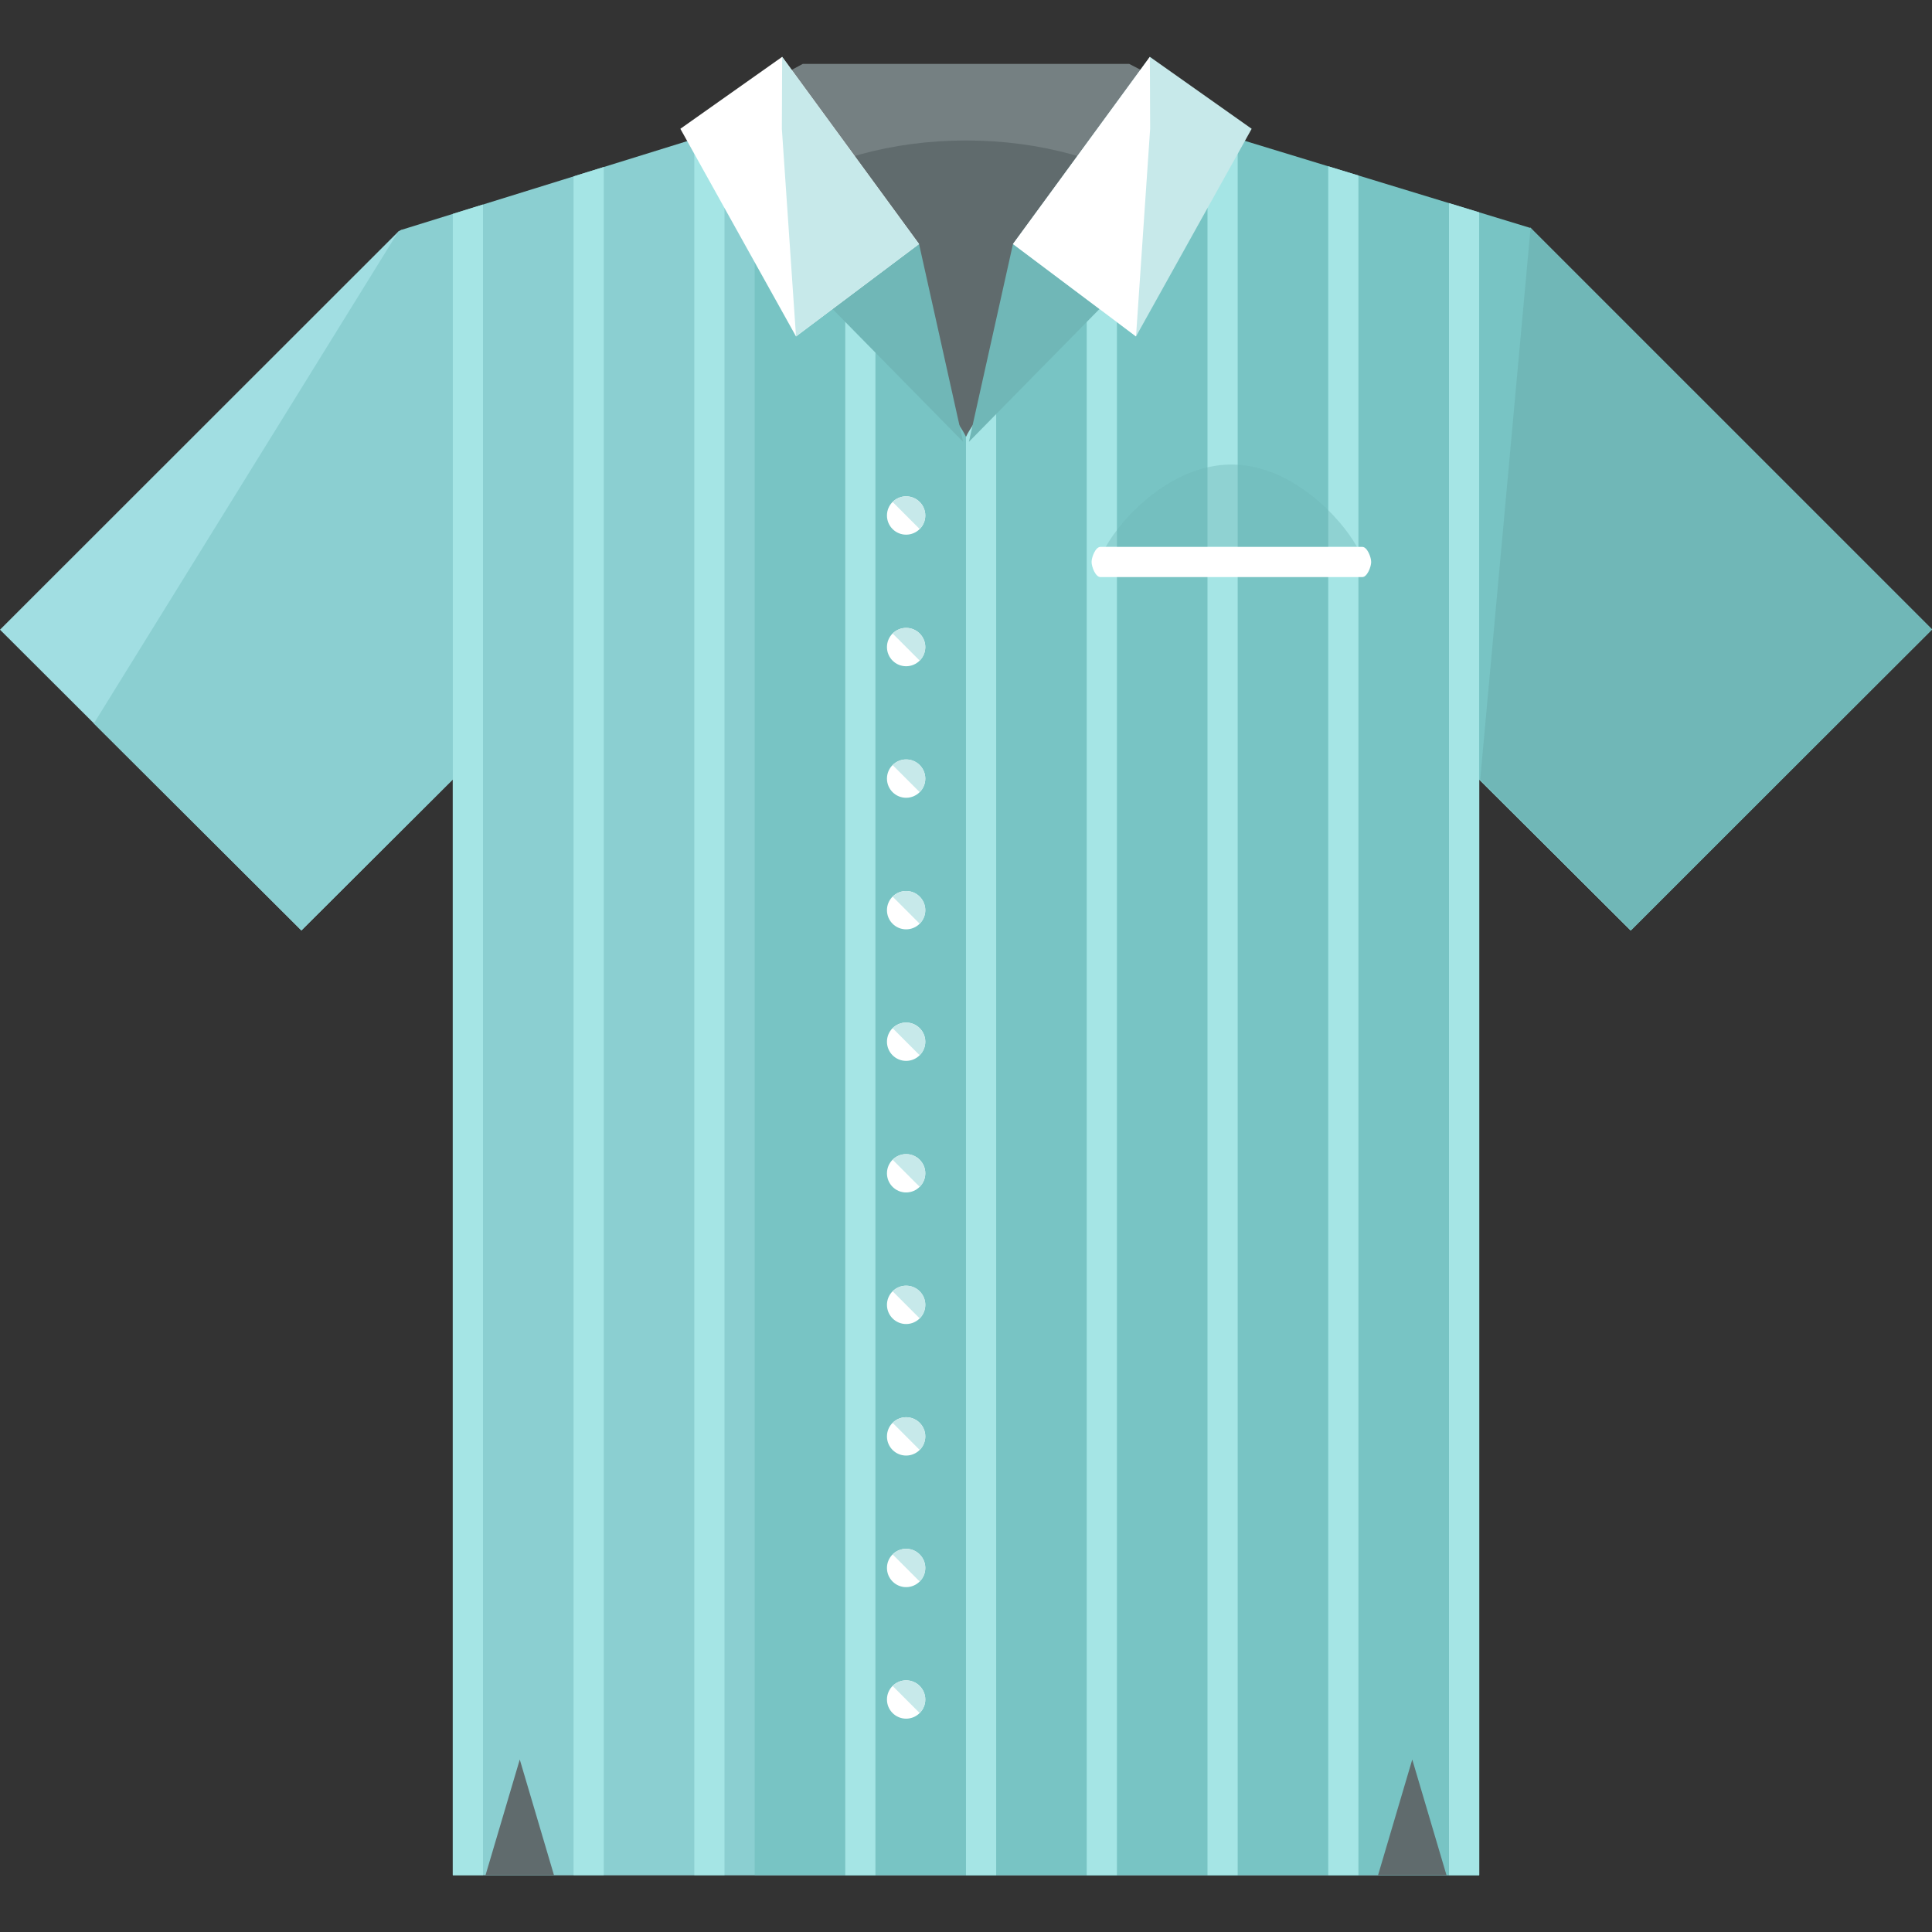
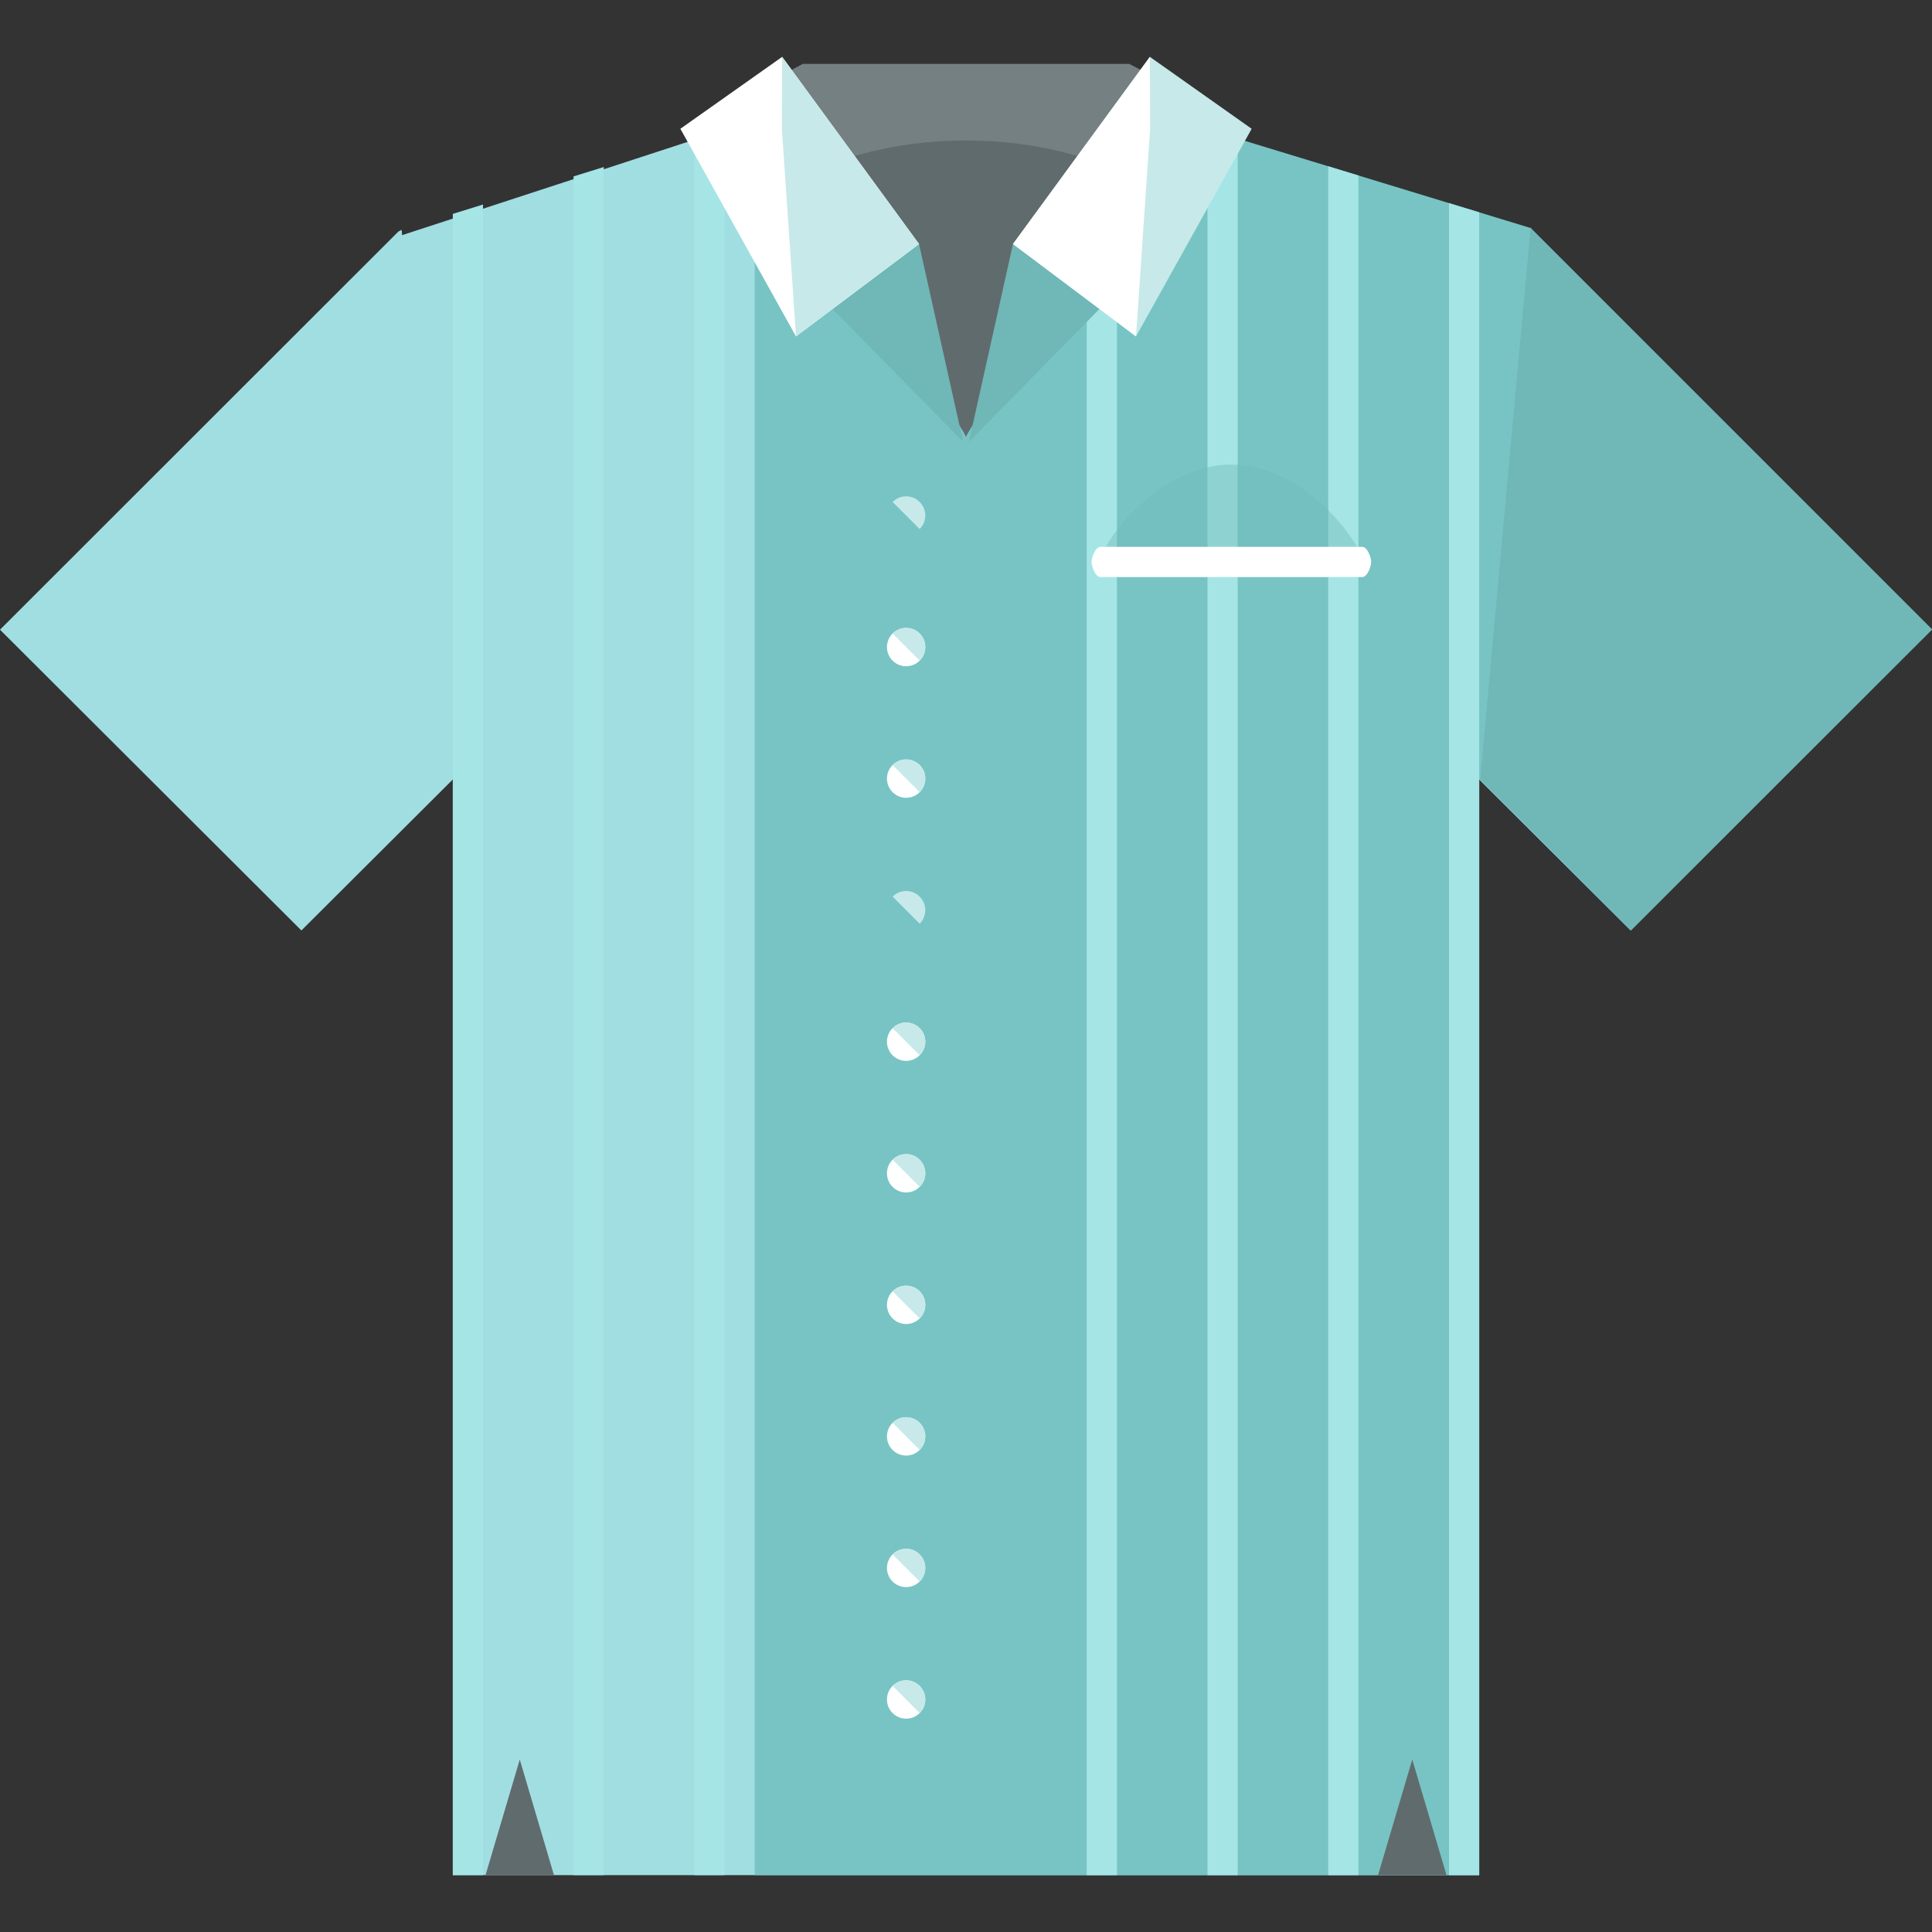
<svg xmlns="http://www.w3.org/2000/svg" version="1.1" id="Layer_1" viewBox="0 0 510.267 510.267" xml:space="preserve">
  <rect x="0" y="0" width="510.267" height="510.267" fill="#333333" stroke="none" />
  <polygon style="fill:#A1DEE2;" points="510.267,166.247 405.064,61.053 404.243,60.215 404.243,60.215 404.139,60.12   404.084,62.113 314.428,32.821 195.831,32.821 106.191,62.113 106.128,61.093 106.032,60.702 106.032,60.702 105.195,61.172   0,166.311 79.602,245.745 119.594,205.865 119.594,495.25 390.673,495.25 390.673,205.865 430.665,245.713 " />
-   <polygon style="fill:#8BCFD1;" points="510.267,166.247 405.064,61.053 404.243,60.215 404.243,60.215 404.139,60.12   404.084,62.113 314.428,32.821 195.831,32.821 106.032,60.702 106.128,61.093 106.032,60.702 106.032,60.702 105.195,61.172   24.78,191.083 79.602,245.745 119.594,205.865 119.594,495.25 390.673,495.25 390.673,205.865 430.665,245.713 " />
  <polyline style="fill:#78C4C4;" points="199.323,495.25 390.673,495.25 390.673,205.865 430.665,245.713 510.203,166.247   405.032,61.053 404.235,60.215 404.235,60.215 404.139,60.12 404.235,60.215 314.428,32.821 199.323,32.821 " />
  <g>
    <polygon style="fill:#A5E5E5;" points="119.594,56.491 119.594,205.865 119.594,495.25 127.567,495.25 127.567,54.016  " />
    <polygon style="fill:#A5E5E5;" points="151.486,46.589 151.486,495.25 159.458,495.25 159.458,44.114  " />
    <polygon style="fill:#A5E5E5;" points="183.377,36.687 183.377,495.25 191.35,495.25 191.35,34.212  " />
-     <rect x="223.24" y="32.821" style="fill:#A5E5E5;" width="7.973" height="462.43" />
-     <rect x="255.13" y="32.821" style="fill:#A5E5E5;" width="7.973" height="462.43" />
    <rect x="287.02" y="32.821" style="fill:#A5E5E5;" width="7.973" height="462.43" />
    <polygon style="fill:#A5E5E5;" points="318.917,34.189 318.917,495.25 326.89,495.25 326.89,36.622  " />
    <polygon style="fill:#A5E5E5;" points="350.809,43.917 350.809,495.25 358.781,495.25 358.781,46.349  " />
    <polygon style="fill:#A5E5E5;" points="382.7,53.644 382.7,495.25 390.673,495.25 390.673,205.865 390.673,56.076  " />
  </g>
  <g>
    <polyline style="fill:#70B7B7;" points="404.243,60.215 404.139,60.12 404.084,60.168  " />
    <polyline style="fill:#70B7B7;" points="390.944,205.865 430.793,245.713 510.267,166.247 404.243,60.215  " />
  </g>
  <path style="fill:#758082;" d="M298.235,16.875h-86.211L188.815,29.4c1.092,1.985,71.134,77.951,66.319,77.951  c-4.816,0,65.218-76.46,66.319-78.454L298.235,16.875z" />
  <path style="fill:#606B6D;" d="M255.133,37.102c-19.797,0-37.68,5.214-50.524,13.61c18.712,22.747,47.718,58.186,50.524,64.668  c2.806-6.482,31.812-41.922,50.532-64.668C292.814,42.316,274.938,37.102,255.133,37.102z" />
  <polygon style="fill:#70B7B7;" points="215.261,76.903 254.376,116.696 242.736,64.449 " />
  <polygon style="fill:#FFFFFF;" points="210.238,88.854 179.694,34.016 206.578,15.017 242.736,64.449 " />
  <polygon style="fill:#C7E9EA;" points="210.238,88.854 206.499,34.016 206.578,15.017 242.736,64.449 " />
  <polygon style="fill:#70B7B7;" points="295.014,76.903 255.899,116.696 267.539,64.449 " />
  <polygon style="fill:#C7E9EA;" points="300.037,88.854 330.581,34.016 303.697,15.017 267.539,64.449 " />
  <g>
    <polygon style="fill:#FFFFFF;" points="300.037,88.854 303.768,34.016 303.697,15.017 267.539,64.449  " />
-     <circle style="fill:#FFFFFF;" cx="239.32" cy="136.15" r="5.063" />
  </g>
  <path style="fill:#C7E9EA;" d="M235.759,132.578c1.977-1.977,5.166-1.993,7.136,0c1.985,1.977,1.985,5.166,0,7.144" />
  <circle style="fill:#FFFFFF;" cx="239.32" cy="170.9" r="5.063" />
  <path style="fill:#C7E9EA;" d="M235.759,167.324c1.977-1.977,5.166-1.993,7.136,0c1.985,1.977,1.985,5.166,0,7.144" />
  <circle style="fill:#FFFFFF;" cx="239.32" cy="205.64" r="5.063" />
  <path style="fill:#C7E9EA;" d="M235.759,202.07c1.977-1.977,5.166-1.993,7.136,0c1.985,1.977,1.985,5.166,0,7.144" />
-   <circle style="fill:#FFFFFF;" cx="239.32" cy="240.39" r="5.063" />
  <path style="fill:#C7E9EA;" d="M235.759,236.816c1.977-1.977,5.166-1.993,7.136,0c1.985,1.977,1.985,5.166,0,7.144" />
  <circle style="fill:#FFFFFF;" cx="239.32" cy="275.13" r="5.063" />
  <path style="fill:#C7E9EA;" d="M235.759,271.562c1.977-1.977,5.166-1.993,7.136,0c1.985,1.977,1.985,5.166,0,7.144" />
  <circle style="fill:#FFFFFF;" cx="239.32" cy="309.88" r="5.063" />
  <path style="fill:#C7E9EA;" d="M235.759,306.308c1.977-1.977,5.166-1.993,7.136,0c1.985,1.977,1.985,5.166,0,7.144" />
  <circle style="fill:#FFFFFF;" cx="239.32" cy="344.63" r="5.063" />
  <path style="fill:#C7E9EA;" d="M235.759,341.053c1.977-1.977,5.166-1.993,7.136,0c1.985,1.977,1.985,5.166,0,7.144" />
  <circle style="fill:#FFFFFF;" cx="239.32" cy="379.37" r="5.063" />
  <path style="fill:#C7E9EA;" d="M235.759,375.799c1.977-1.977,5.166-1.993,7.136,0c1.985,1.977,1.985,5.166,0,7.144" />
  <circle style="fill:#FFFFFF;" cx="239.32" cy="414.12" r="5.063" />
  <path style="fill:#C7E9EA;" d="M235.759,410.546c1.977-1.977,5.166-1.993,7.136,0c1.985,1.977,1.985,5.166,0,7.144" />
  <circle style="fill:#FFFFFF;" cx="239.32" cy="448.859" r="5.063" />
  <path style="fill:#C7E9EA;" d="M235.759,445.292c1.977-1.977,5.166-1.993,7.136,0c1.985,1.977,1.985,5.166,0,7.144" />
  <g>
    <polygon style="fill:#606B6D;" points="146.311,495.25 137.278,464.714 128.236,495.25  " />
    <polygon style="fill:#606B6D;" points="382.038,495.25 372.997,464.714 363.964,495.25  " />
  </g>
-   <path style="opacity:0.4;fill:#70B7B7;enable-background:new    ;" d="M358.399,144.441c-4.409-7.973-17.516-21.75-33.183-21.75  s-28.766,13.777-33.175,21.75H358.399z" />
+   <path style="opacity:0.4;fill:#70B7B7;enable-background:new    ;" d="M358.399,144.441c-4.409-7.973-17.516-21.75-33.183-21.75  s-28.766,13.777-33.175,21.75H358.399" />
  <path style="fill:#FFFFFF;" d="M362.146,148.428c0,1.284-1.06,3.986-2.336,3.986h-69.173c-1.3,0-2.336-2.703-2.336-3.986l0,0  c0-1.292,1.044-3.986,2.336-3.986h69.173C361.094,144.441,362.146,147.136,362.146,148.428L362.146,148.428z" />
</svg>